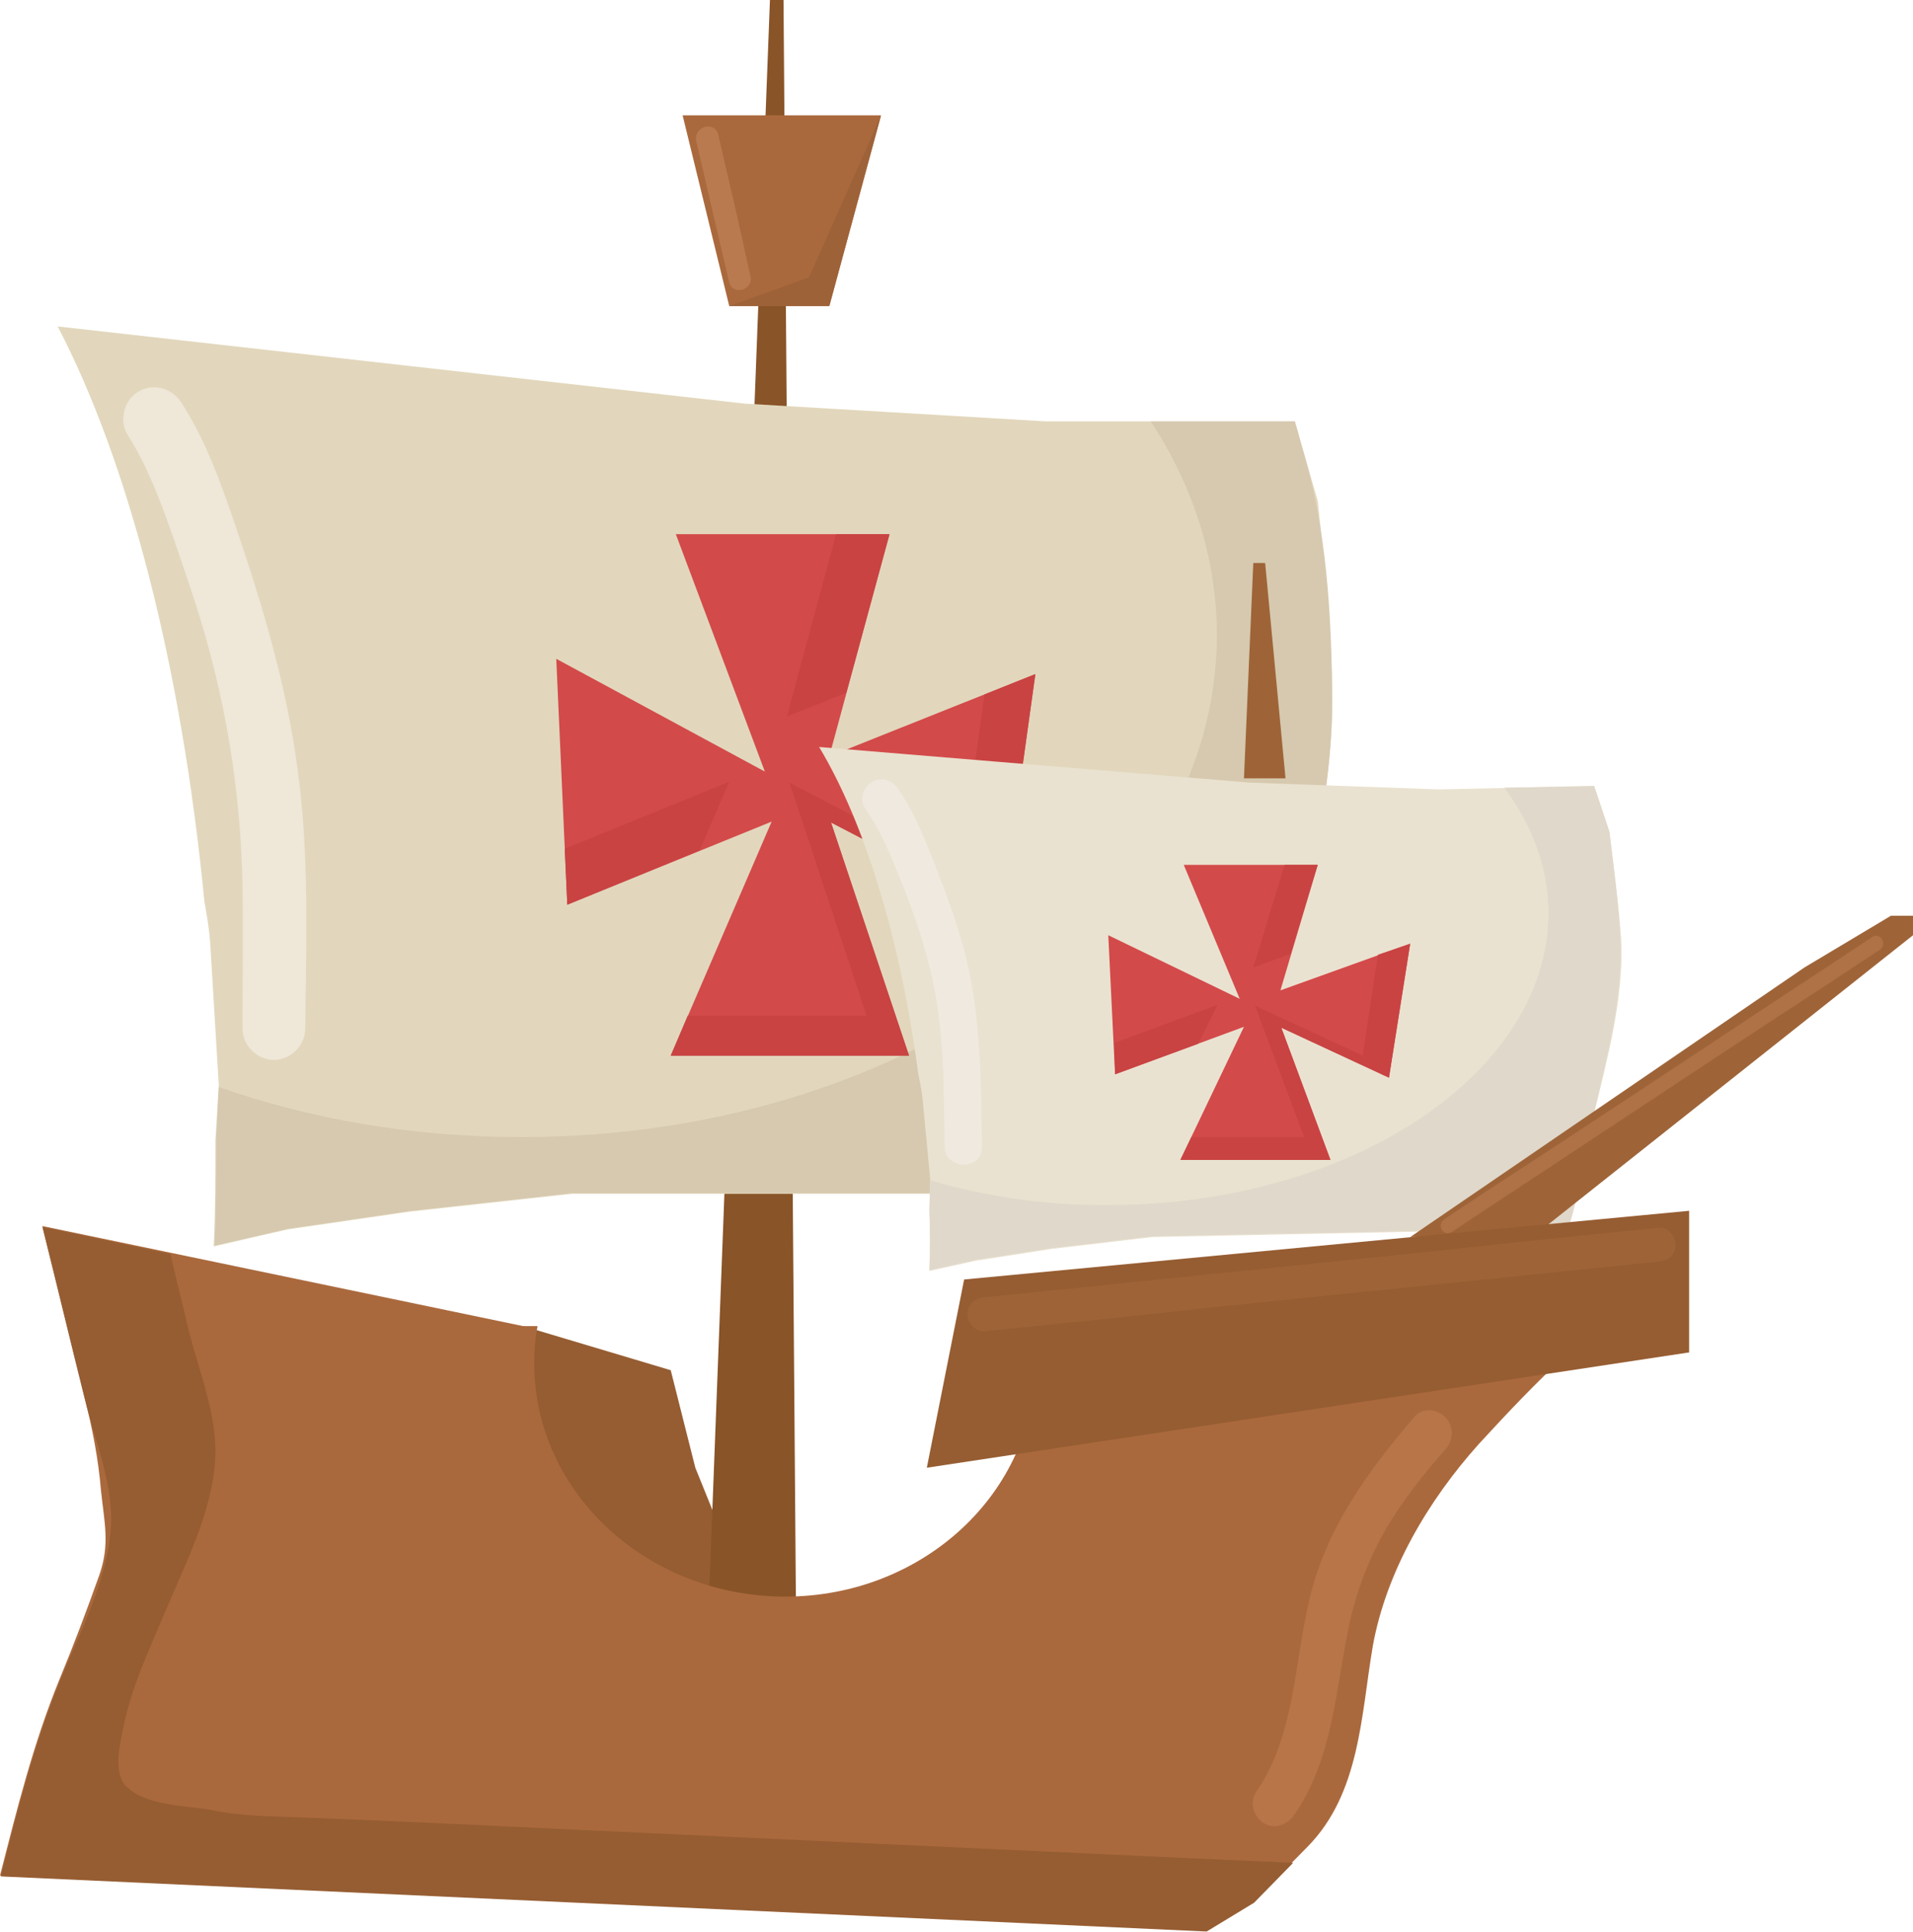
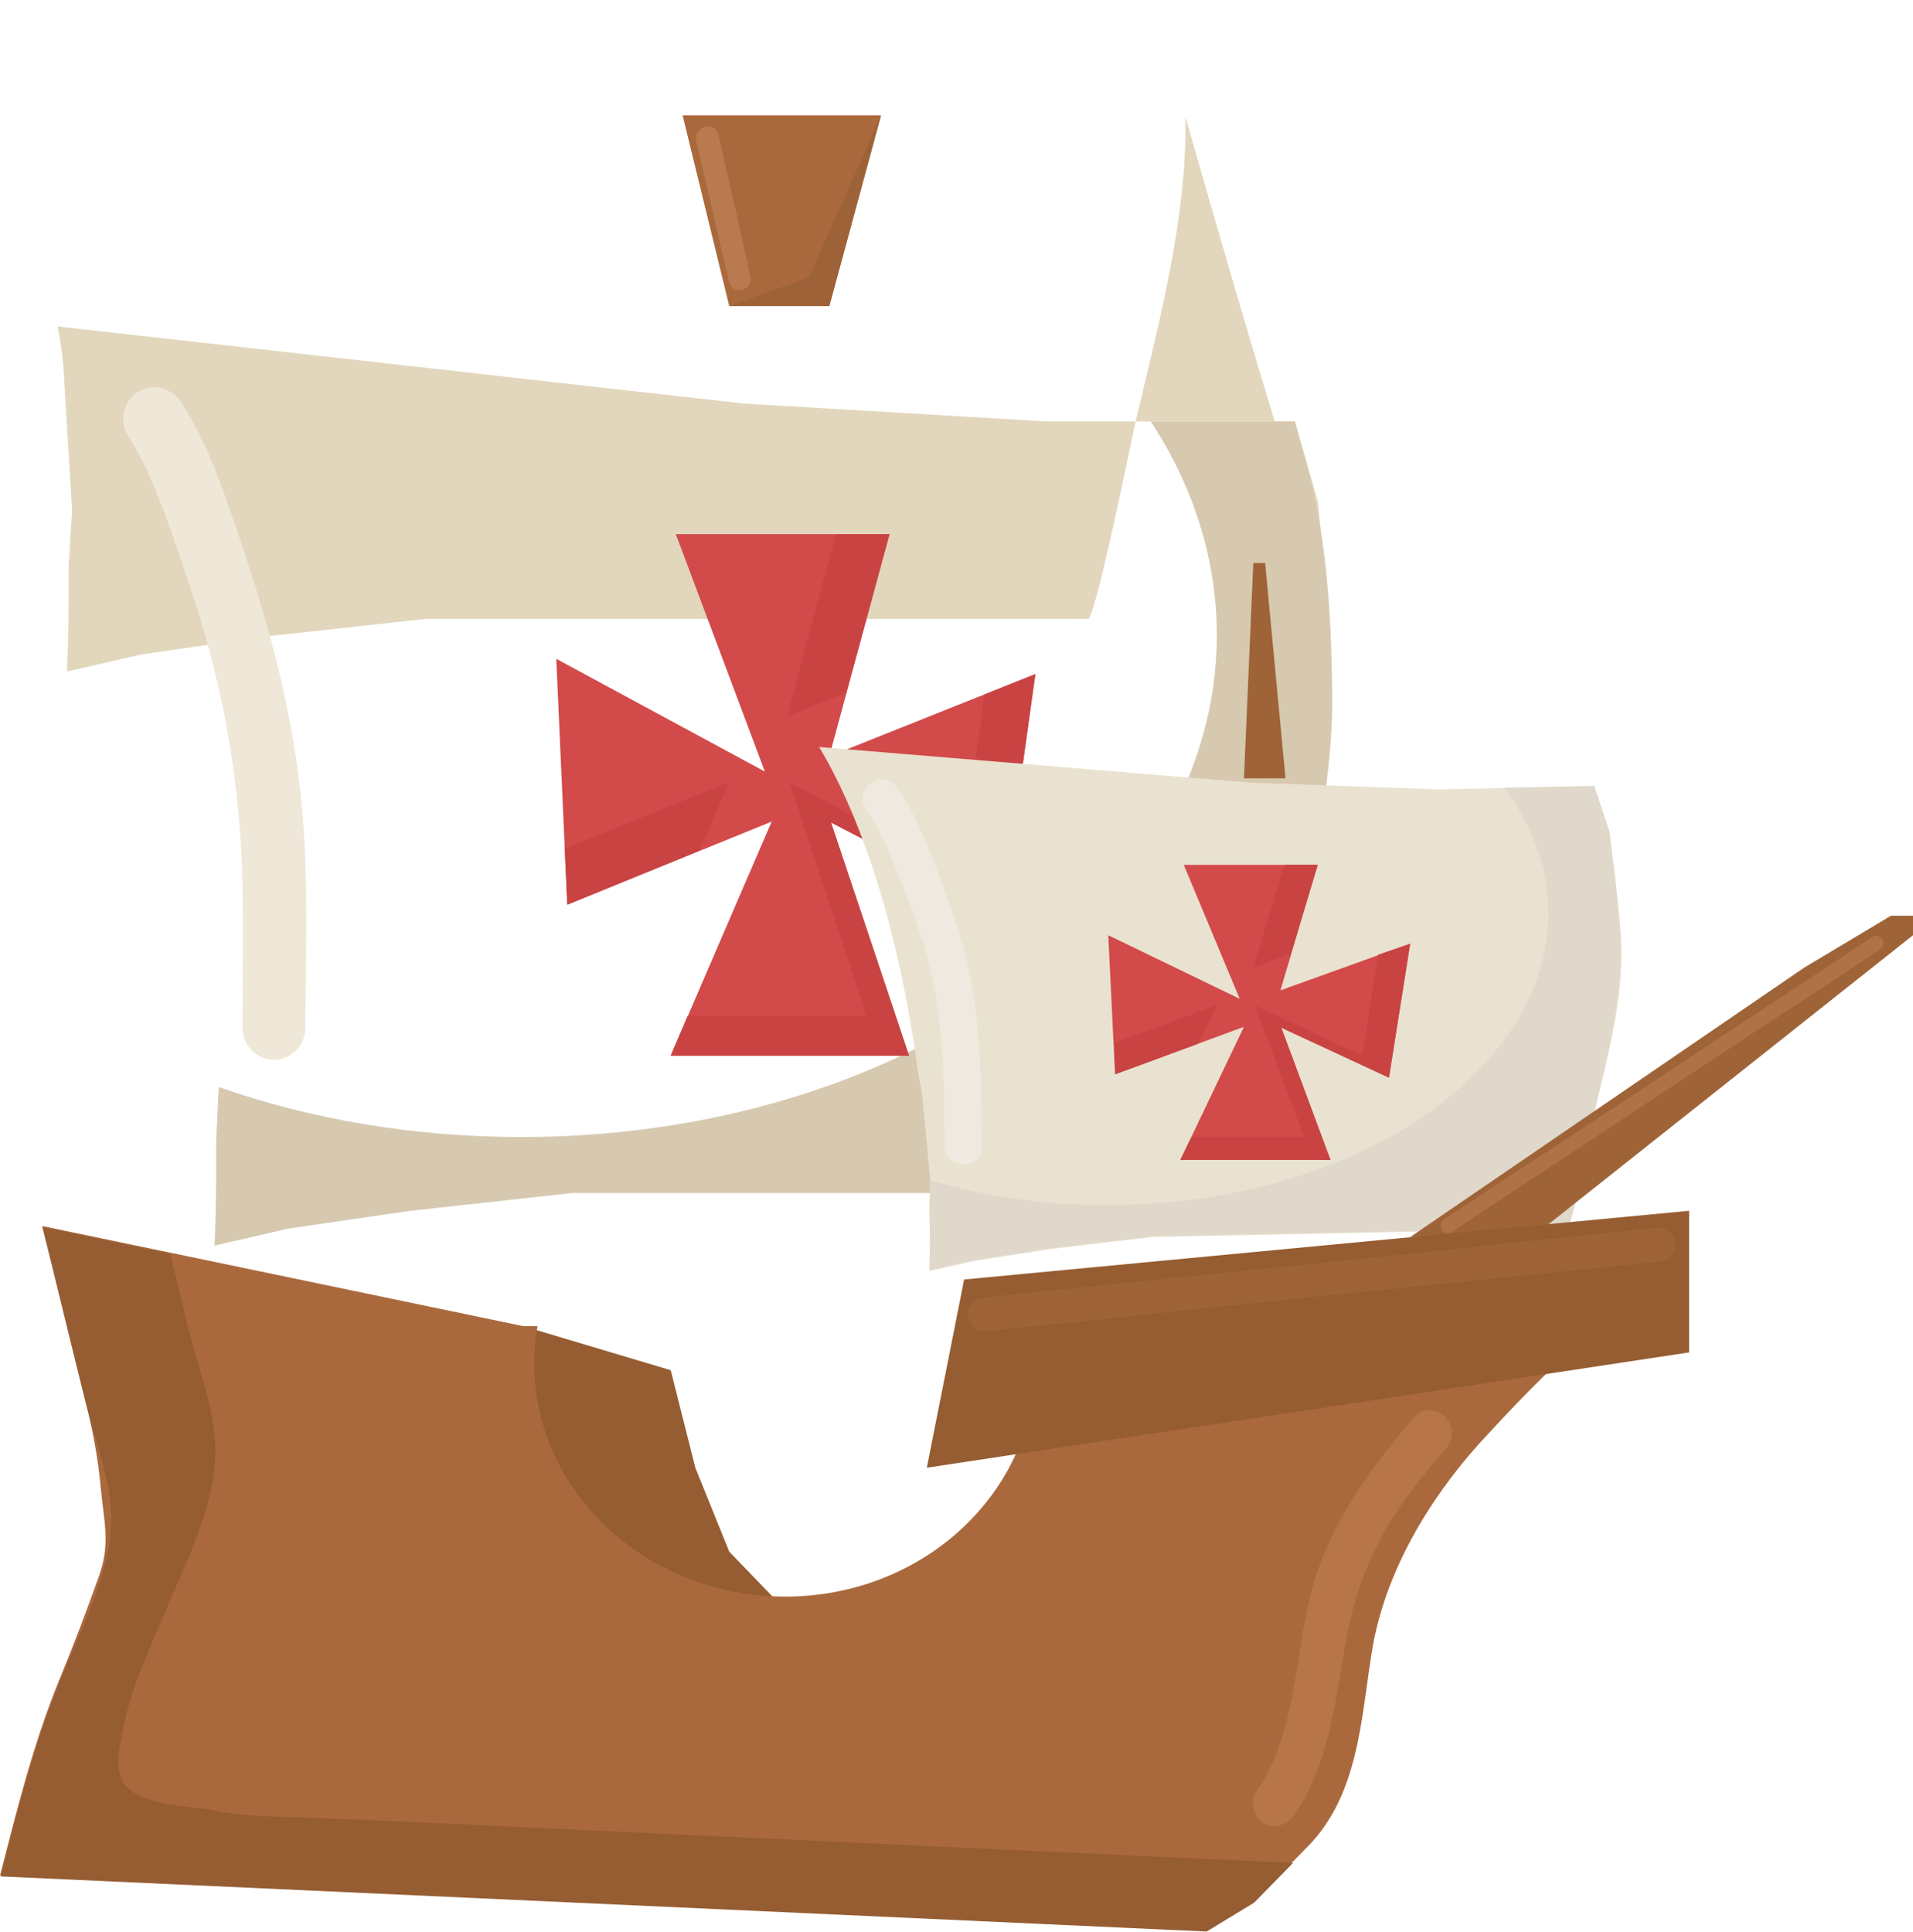
<svg xmlns="http://www.w3.org/2000/svg" version="1.1" id="Слой_1" x="0px" y="0px" viewBox="0 0 225.6 227.9" style="enable-background:new 0 0 225.6 227.9;" xml:space="preserve">
  <style type="text/css">
	.st0{fill:#965D32;}
	.st1{fill:#895428;}
	.st2{fill:#E2D7BC;}
	.st3{fill:#D6C9AF;}
	.st4{fill:#EFE7D8;}
	.st5{fill:#9E6438;}
	.st6{fill:#D34A4A;}
	.st7{fill:#C94343;}
	.st8{fill:#EAE2D0;}
	.st9{fill:#E0D8CA;}
	.st10{fill:#EFE9DF;}
	.st11{fill:#AF7146;}
	.st12{fill:#AA693D;}
	.st13{fill:#B77548;}
	.st14{fill:#9E6239;}
	.st15{fill:#BA7A4F;}
</style>
  <g>
    <polygon class="st0" points="61.7,156.4 79.1,161.6 82,173.1 86,183 96.6,194 63.3,189  " />
-     <polygon class="st1" points="90.8,0 83.4,194 93.9,194 92.4,0  " />
    <g>
-       <path class="st2" d="M155.4,59.1l-2.7-9.4h-29.3l-35.6-2.1L6.8,38.5c8.3,15.9,14.6,39.9,17.3,67.8c0.3,1.7,0.6,3.4,0.7,5.1    c0,0,1,16.6,1,16.6l-0.4,6.5c0,4.2,0,8.4-0.2,12.5l8.7-2l14.4-2.1l19.1-2.1c0,0,78.1,0,78.2,0c0.9,0,5.3-22,5.7-23.6    c2.7-11.5,6-23.7,5.8-35.6C157,74,156.2,66.6,155.4,59.1z" />
+       <path class="st2" d="M155.4,59.1l-2.7-9.4h-29.3l-35.6-2.1L6.8,38.5c0.3,1.7,0.6,3.4,0.7,5.1    c0,0,1,16.6,1,16.6l-0.4,6.5c0,4.2,0,8.4-0.2,12.5l8.7-2l14.4-2.1l19.1-2.1c0,0,78.1,0,78.2,0c0.9,0,5.3-22,5.7-23.6    c2.7-11.5,6-23.7,5.8-35.6C157,74,156.2,66.6,155.4,59.1z" />
      <path class="st3" d="M157.1,81.5c-0.1-9.3-0.7-19-3.3-27.9c-0.4-1.3-0.7-2.6-1.1-3.9h-17c5,7.6,7.8,16.2,7.8,25.2    c0,32.7-36.7,59.2-82,59.2c-12.8,0-24.9-2.1-35.7-5.9l-0.3,6.2c0,4.2,0,8.4-0.2,12.5l8.7-2l14.4-2.1l19.1-2.1c0,0,78.1,0,78.2,0    c0.9,0,5.3-22,5.7-23.6C154,105.6,157.3,93.4,157.1,81.5z" />
      <path class="st4" d="M15,51.2c2.4,3.8,3.8,7.6,5.3,11.8c1.5,4.4,3.1,8.9,4.3,13.4c2.5,9.2,3.8,18.4,4,28c0.1,5.6,0,11.3,0,16.9    c0,2,1.7,3.7,3.7,3.7c2,0,3.7-1.7,3.7-3.7c0.1-10.2,0.5-20.4-0.9-30.5c-1.3-9.9-4.1-19.3-7.3-28.7c-1.7-5-3.5-10.1-6.4-14.6    c-1.1-1.7-3.3-2.4-5.1-1.3C14.7,47.1,14,49.5,15,51.2L15,51.2z" />
    </g>
    <polygon class="st5" points="147.8,66.4 146.7,91.8 151.6,91.8 149.2,66.4  " />
    <g>
      <polygon class="st6" points="79.7,63 90.2,91 65.6,77.7 66.9,106.7 91,96.9 79.1,124.5 107.2,124.5 98,97 118.2,107.5 122.1,79.5     97.8,89.2 104.9,63   " />
      <g>
        <polygon class="st7" points="92.8,84.5 99.8,81.7 104.9,63 98.6,63    " />
        <polygon class="st7" points="122.1,79.5 116.1,81.9 113.2,102.8 93.1,92.3 102.2,119.8 81.1,119.8 79.1,124.5 107.2,124.5 98,97      118.2,107.5    " />
        <polygon class="st7" points="86,92.2 66.6,100.1 66.9,106.7 82.5,100.3    " />
      </g>
    </g>
    <g>
      <path class="st8" d="M189.8,98.1l-1.8-5.4l-18.3,0.4l-22.3-0.8l-50.8-4.2c5.4,9,9.6,22.7,11.7,38.6c0.2,1,0.4,1.9,0.5,2.9    c0,0,0.9,9.5,0.9,9.5l-0.1,3.7c0.1,2.4,0.1,4.8,0,7.1l5.4-1.2l9-1.4l11.9-1.4c0,0,48.8-1,48.9-1c0.6,0,3-12.6,3.2-13.6    c1.6-6.6,3.5-13.6,3.2-20.4C190.9,106.6,190.3,102.3,189.8,98.1z" />
      <path class="st9" d="M191.1,110.9c-0.2-4.3-0.8-8.6-1.3-12.8l-1.8-5.4l-10.6,0.2c3.2,4.3,5.1,9.2,5.2,14.3    c0.4,18.7-22.2,34.4-50.5,34.9c-8,0.2-15.6-0.9-22.4-2.9l-0.1,3.5c0.1,2.4,0.1,4.8,0,7.1l5.4-1.2l9-1.4l11.9-1.4    c0,0,48.8-1,48.9-1c0.6,0,3-12.6,3.2-13.6C189.5,124.7,191.4,117.7,191.1,110.9z" />
      <path class="st10" d="M102,95.3c1.9,2.7,3.1,5.7,4.3,8.7c1.3,3.3,2.5,6.6,3.3,10c1.8,7,1.7,14.1,1.8,21.2c0,2.8,4.5,2.9,4.4,0    c-0.1-7.5-0.1-15-1.9-22.4c-0.9-3.5-2.1-6.8-3.4-10.2c-1.3-3.3-2.6-6.7-4.6-9.6c-0.7-1-1.9-1.4-3-0.8    C101.8,92.8,101.3,94.3,102,95.3L102,95.3z" />
    </g>
    <g>
      <polygon class="st6" points="139.6,102 146.2,117.8 130.7,110.3 131.5,126.7 146.7,121.1 139.2,136.8 156.9,136.8 151.1,121.2     163.8,127.1 166.3,111.3 151,116.8 155.4,102   " />
      <g>
        <polygon class="st7" points="147.8,114.1 152.2,112.5 155.4,102 151.5,102    " />
        <polygon class="st7" points="166.3,111.3 162.5,112.6 160.7,124.5 148,118.6 153.8,134.1 140.5,134.1 139.2,136.8 156.9,136.8      151.1,121.2 163.8,127.1    " />
        <polygon class="st7" points="143.6,118.5 131.4,123 131.5,126.7 141.3,123.1    " />
      </g>
    </g>
    <polygon class="st5" points="166.3,145.9 212.8,114.1 223,108 225.6,108 225.6,110.3 180.7,145.9  " />
    <path class="st11" d="M171.2,145.3c5.7-3.8,11.4-7.5,17.1-11.3c9.1-6,18.1-12,27.2-17.9c2.1-1.4,4.1-2.7,6.2-4.1   c0.9-0.6,0.1-2.1-0.9-1.5c-5.7,3.8-11.4,7.5-17.1,11.3c-9.1,6-18.1,12-27.2,17.9c-2.1,1.4-4.1,2.7-6.2,4.1   C169.4,144.5,170.2,145.9,171.2,145.3L171.2,145.3z" />
    <path class="st12" d="M121.9,158c0.1,0.9,0.2,1.8,0.2,2.8c0,15.2-13.2,27.5-29.5,27.5S63,176,63,160.8c0-1.5,0.1-3,0.4-4.4l-1.7,0   L5,144.6c1.7,6.8,3.3,13.5,5,20.3c0.9,3.6,1.6,7.2,1.9,10.8c0.4,3.9,1.1,6.4-0.2,10.1c-1.5,4.2-3,8.2-4.7,12.3   c-3.1,7.6-5,15.3-7,23.1l142.2,6.5l5.6-3.4c0,0,6.4-6.5,6.4-6.5c6.2-6.3,6.3-15.5,7.7-23.7c1.6-8.8,6.5-17.1,12.5-23.8   c3.4-3.7,6.7-7.2,10.4-10.6L121.9,158z" />
    <g>
      <path class="st0" d="M15.5,211.2c-0.2-0.2-0.5-0.4-0.7-0.6c-1.4-1.6-0.7-4.7-0.3-6.6c0.9-4.8,3-9.2,4.9-13.7    c2.4-5.8,5.7-12,6-18.5c0.2-4.8-1.9-10.1-3.1-14.7c-0.7-3.1-1.5-6.1-2.2-9.2L5,144.7c1.7,6.8,3.3,13.5,5,20.3    c1.1,4.6,3.3,9.9,3.1,14.7c-0.3,6.4-3.6,12.6-6,18.5c-3.1,7.6-5,15.3-7,23.1l142.2,6.5l5.6-3.4l4.6-4.7c-4.5-0.2-8.9-0.4-13.4-0.6    c-23.7-1.1-47.3-2.2-71-3.3c-10.4-0.5-20.7-1-31.1-1.4c-4.1-0.2-8.4-0.1-12.4-1C21.9,213,17.8,212.9,15.5,211.2z" />
    </g>
    <polygon class="st0" points="113.7,150.9 109.3,173.1 199.2,159.5 199.2,142.8  " />
    <path class="st5" d="M116.1,157c8.9-0.9,17.9-1.8,26.8-2.8c14.3-1.5,28.5-2.9,42.8-4.4c3.3-0.3,6.6-0.7,9.9-1c1.1-0.1,2-0.8,2-2   c0-1-0.9-2.1-2-2c-8.9,0.9-17.9,1.8-26.8,2.8c-14.3,1.5-28.5,2.9-42.8,4.4c-3.3,0.3-6.6,0.7-9.9,1c-1.1,0.1-2,0.8-2,2   C114.1,156,115,157.1,116.1,157L116.1,157z" />
    <path class="st13" d="M166.8,167.1c-5.4,6.3-10.3,13-12.3,21.2c-1.9,7.7-1.7,16.3-6.4,23.1c-0.8,1.2-0.2,2.9,0.9,3.6   c1.3,0.8,2.8,0.2,3.6-0.9c4.7-6.8,4.9-15.1,6.6-22.9c0.9-3.9,2.3-7.5,4.3-11c2-3.3,4.4-6.4,7-9.3c0.9-1.1,1-2.6,0-3.7   C169.5,166.1,167.7,166,166.8,167.1L166.8,167.1z" />
    <polygon class="st12" points="97.8,36.1 86,36.1 80.5,13.6 103.9,13.6  " />
    <polygon class="st14" points="97.8,36.1 86,36.1 95.4,32.7 103.9,13.6  " />
    <path class="st15" d="M82.1,16.6c1.3,5.6,2.6,11.2,3.9,16.7c0.4,1.6,2.9,0.9,2.5-0.7C87.3,27,86,21.5,84.7,15.9   C84.3,14.2,81.8,14.9,82.1,16.6L82.1,16.6z" />
  </g>
</svg>